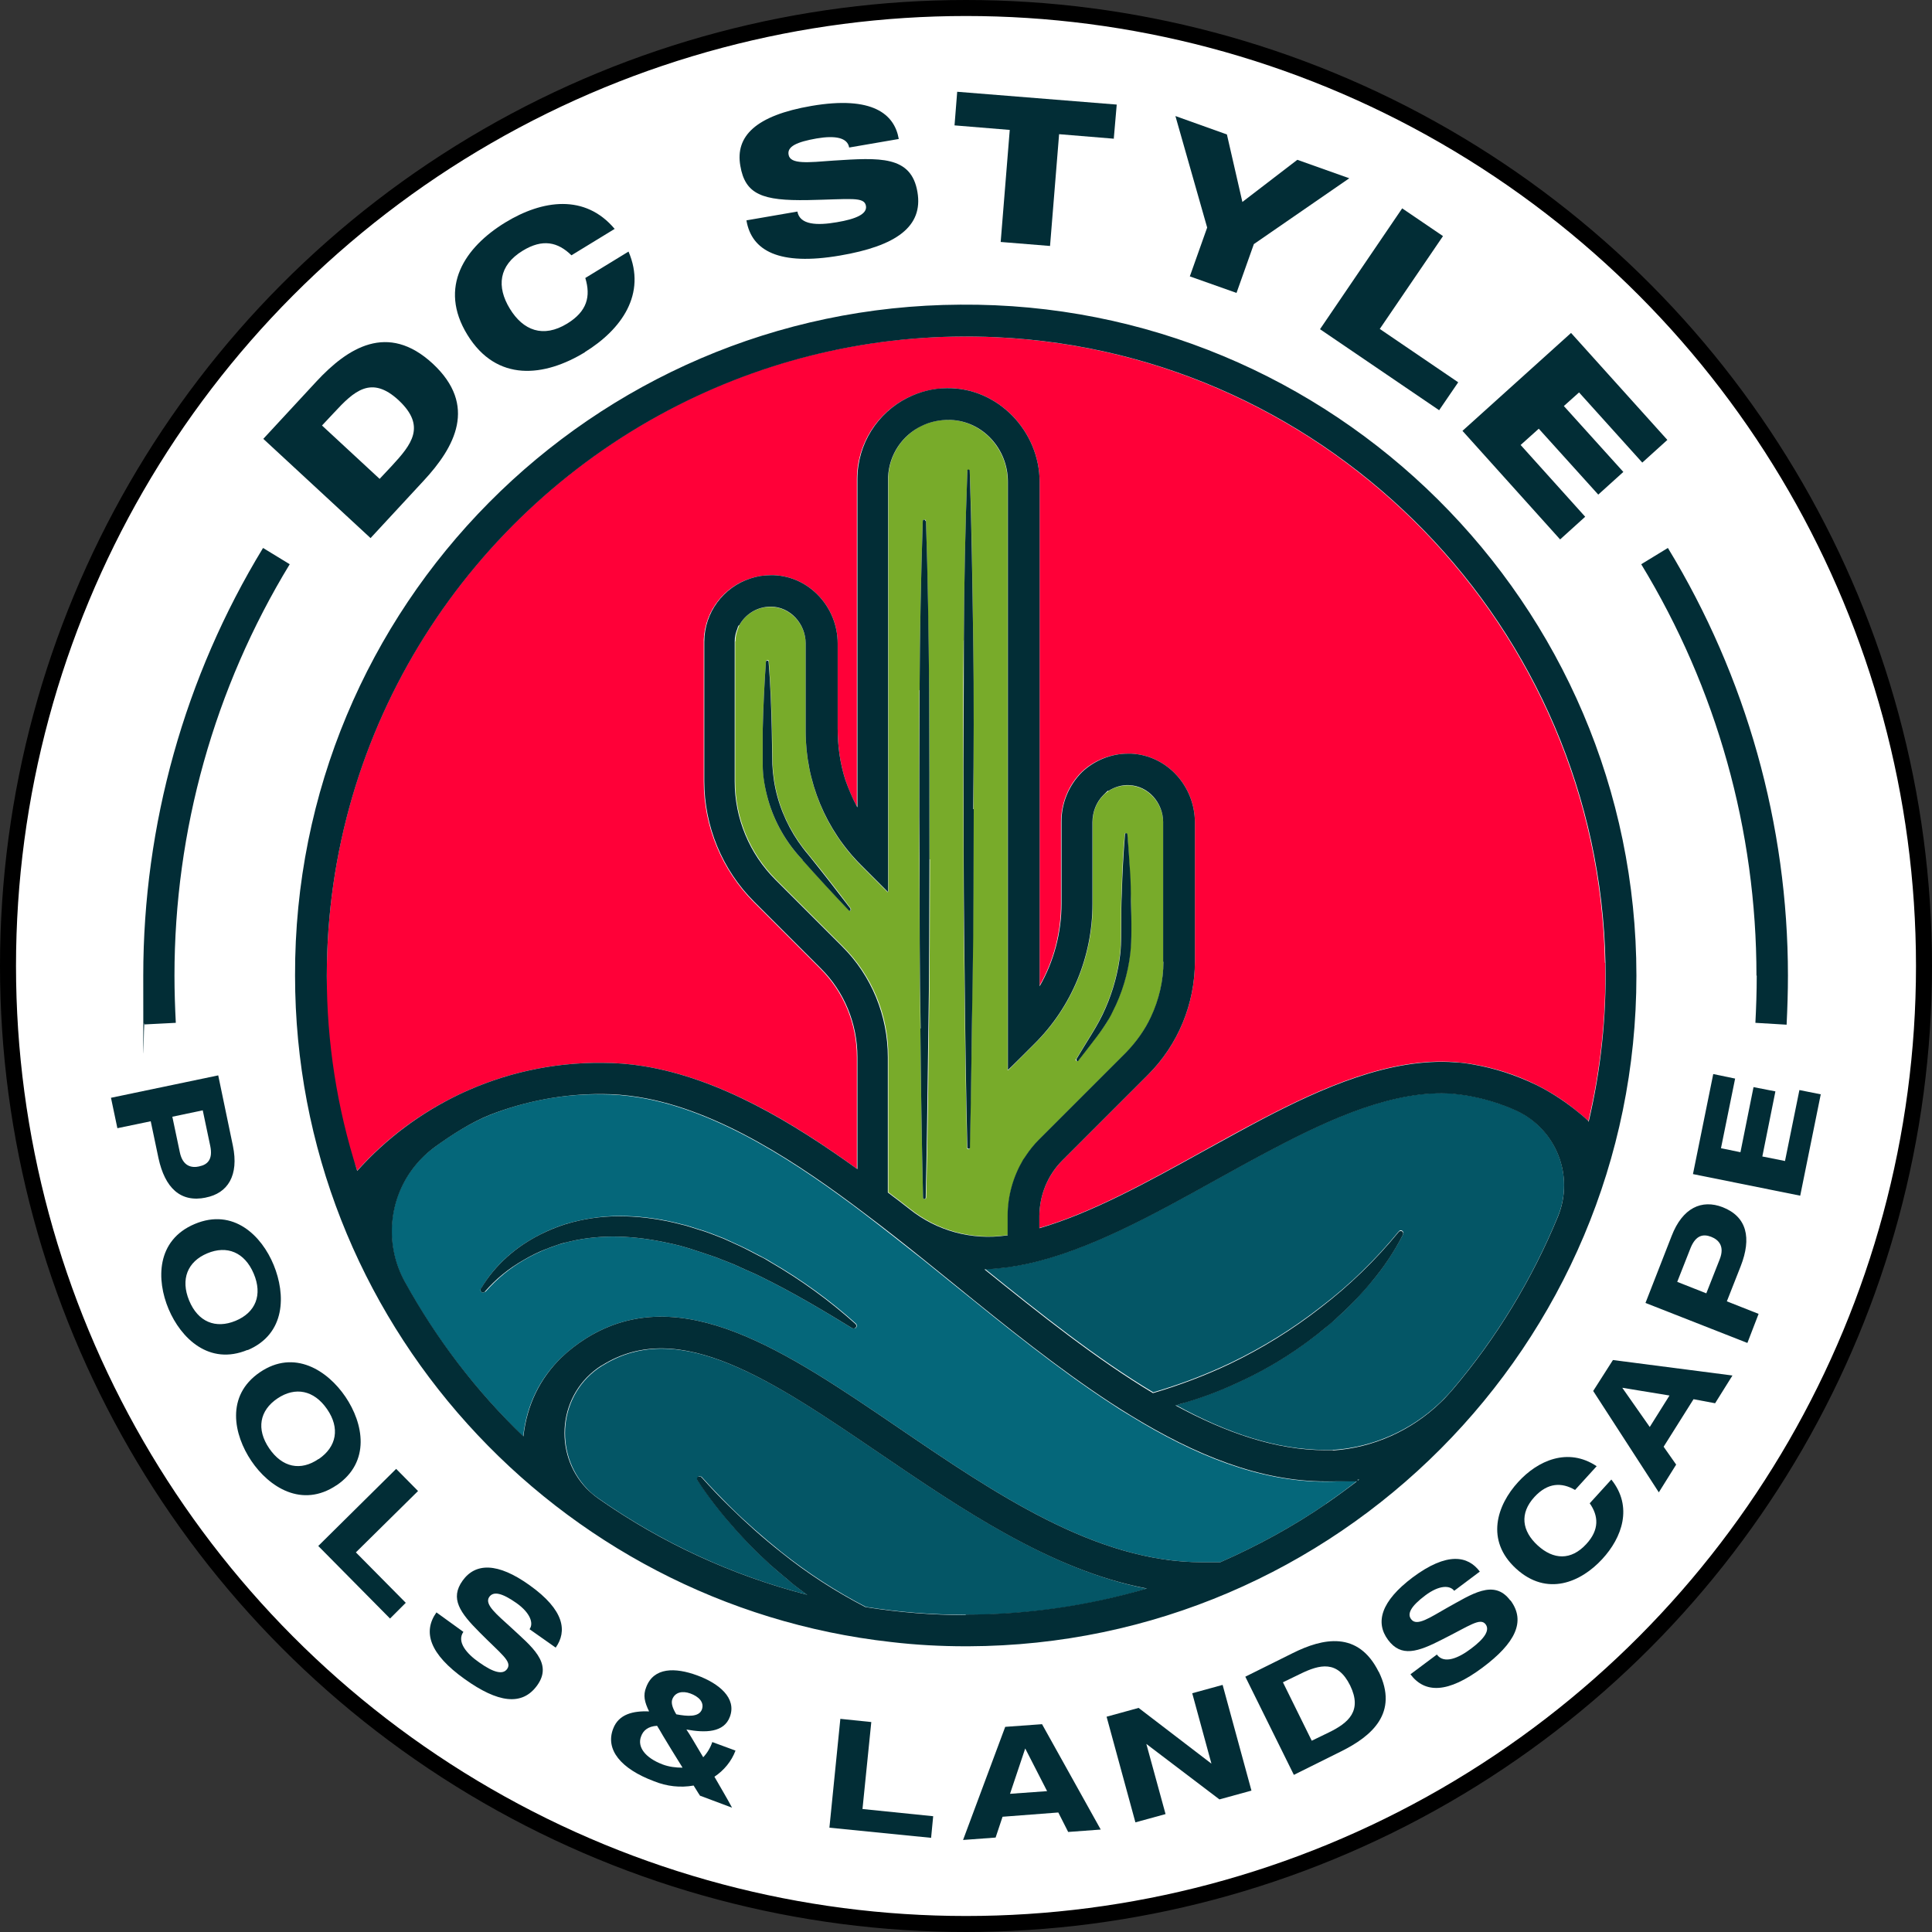
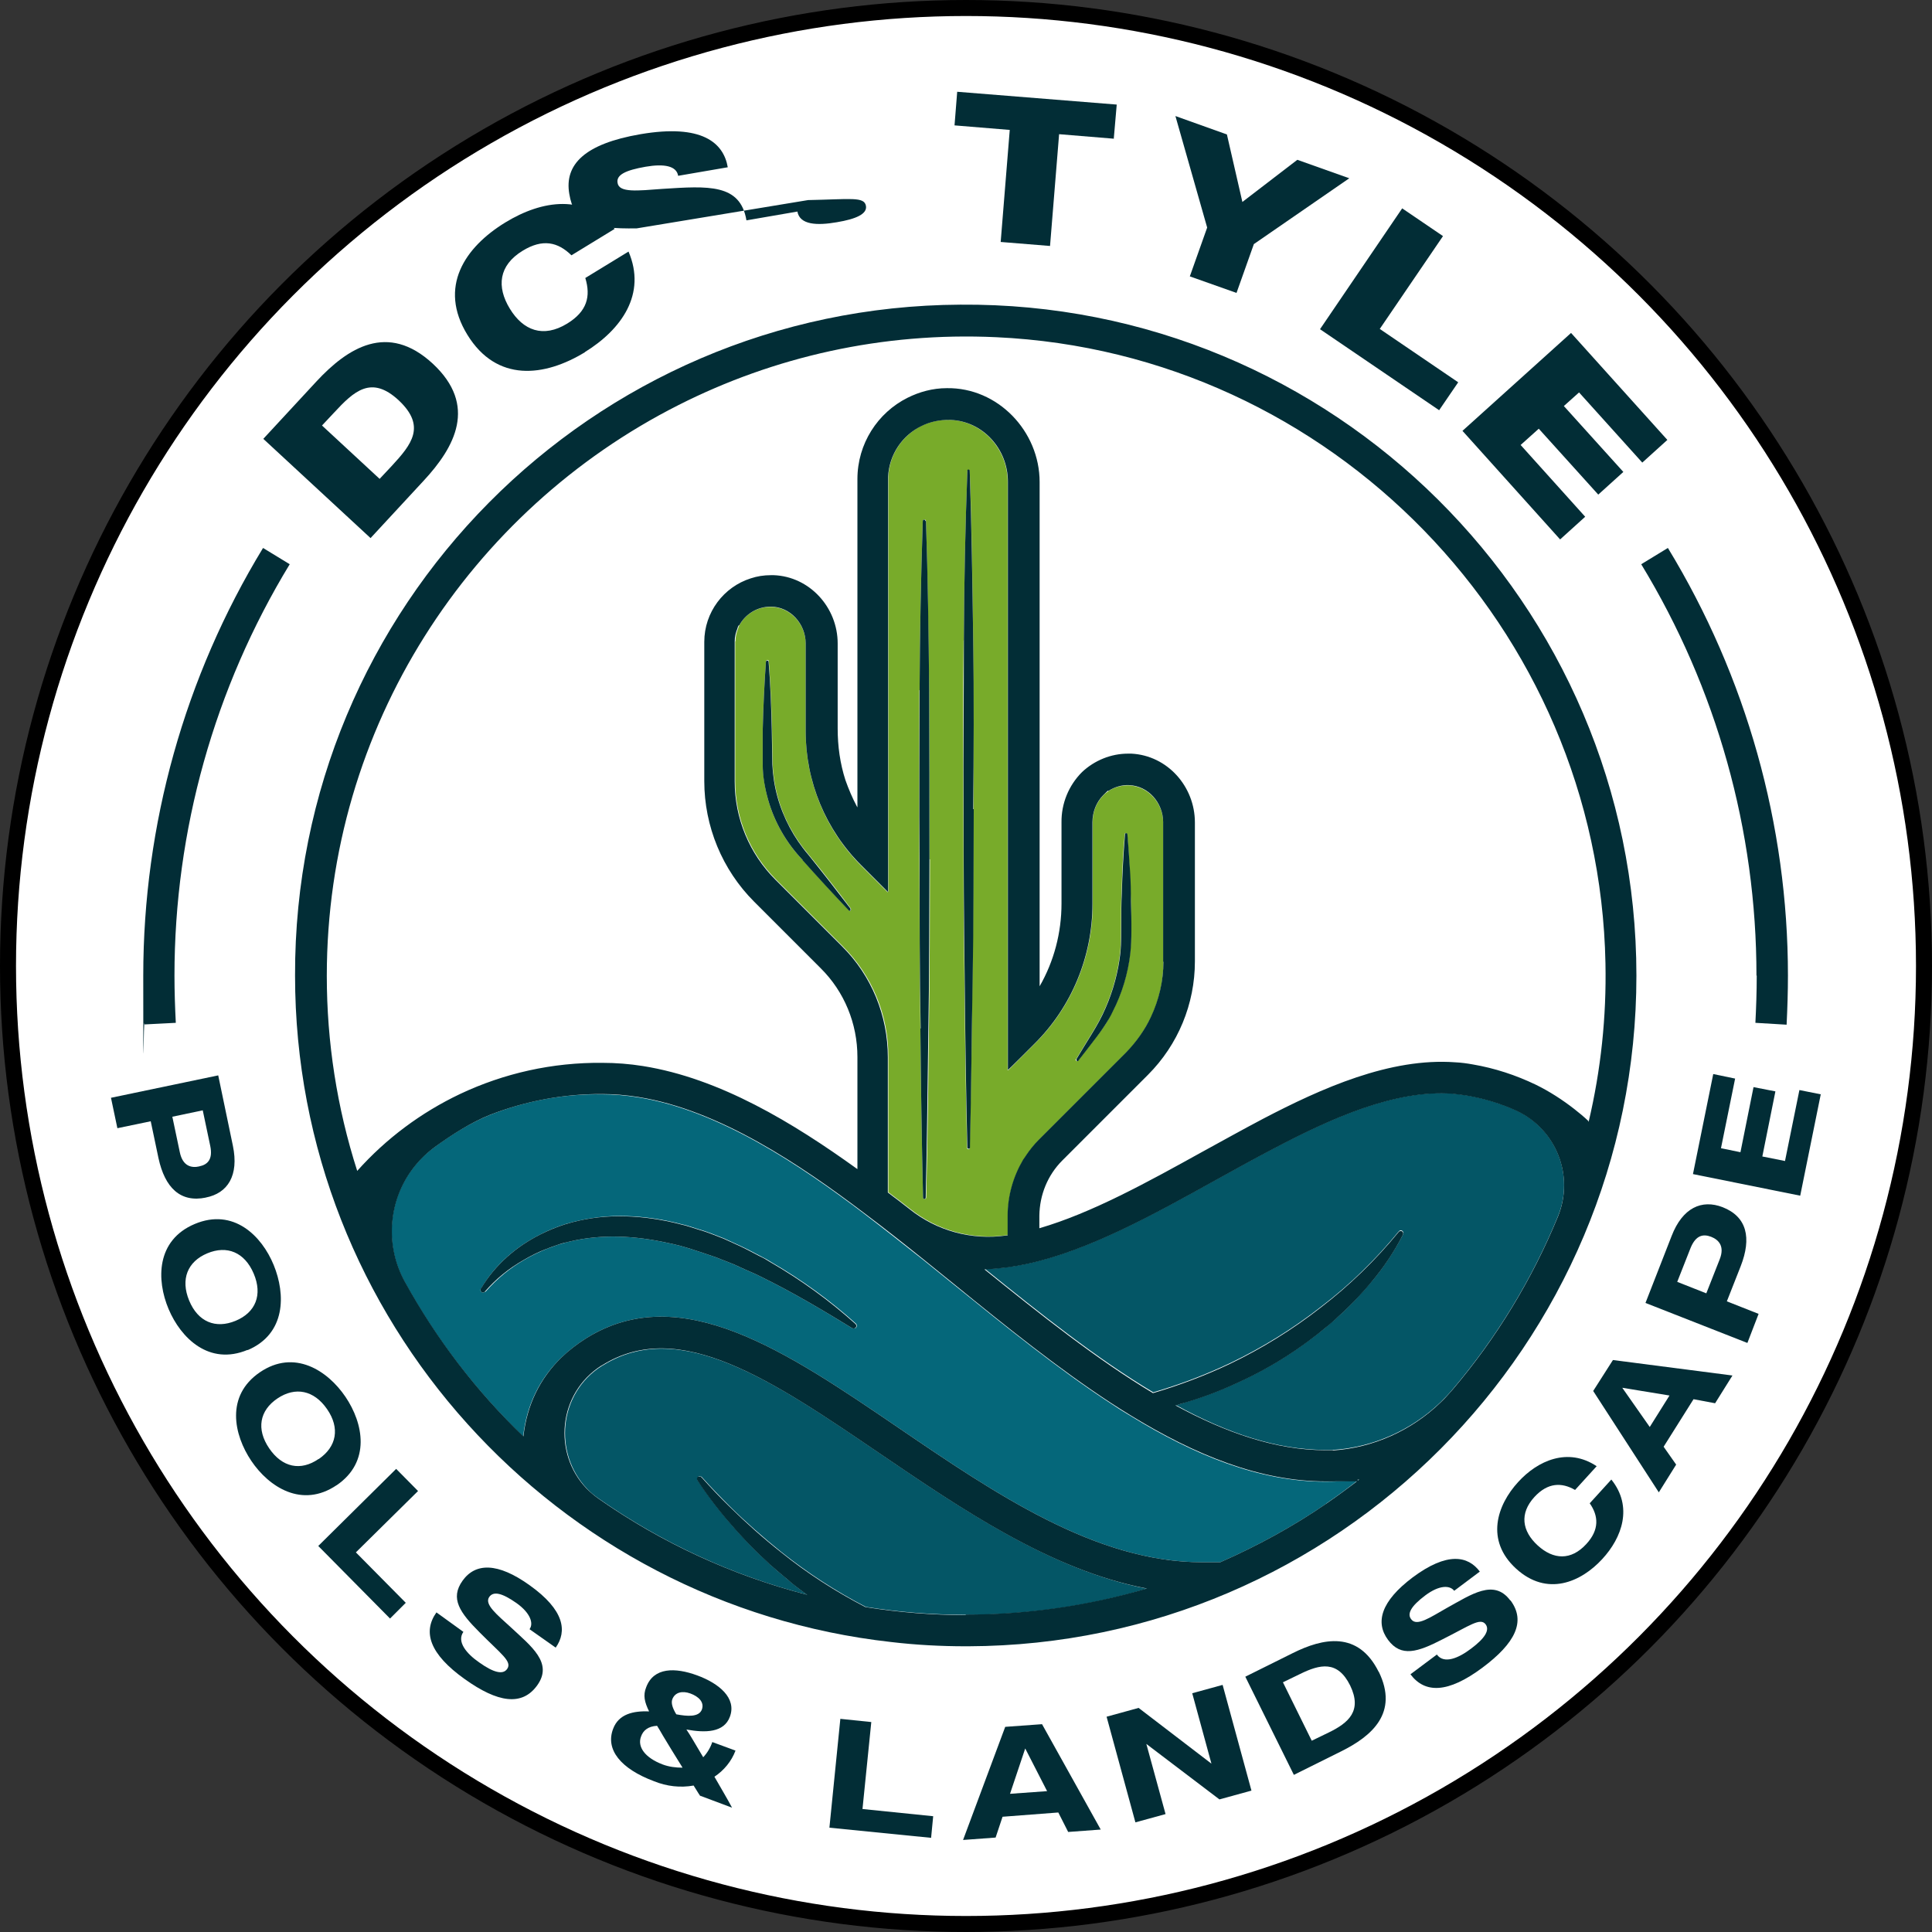
<svg xmlns="http://www.w3.org/2000/svg" version="1.1" viewBox="0 0 724.2 724.2">
  <rect x="0" y="0" width="724.2" height="724.2" fill="#333333" stroke="none" />
  <defs>
    <style> .st0 { fill: #045666; } .st1 { fill: none; } .st2 { fill: #ff0038; } .st3 { fill: #022d36; } .st4 { fill: #78ab2a; } .st5 { fill: #05677a; } .st6 { fill: #fff; stroke: #000; stroke-miterlimit: 10; stroke-width: 6px; } </style>
  </defs>
  <g id="Layer_2">
    <circle class="st6" cx="362.1" cy="362.1" r="359.1" />
  </g>
  <g id="Layer_1">
    <g>
      <path class="st1" d="M362.7,176.3c0,0-.1.2-.1.3,0,.2,0,.5,0,.7,0-.2,0-.4,0-.6,0-.1,0-.3.1-.4Z" />
      <path class="st1" d="M364.6,367c-.4,20.6-.5,41.4-1,62,.5-20.6.8-41.4,1-62Z" />
      <path class="st1" d="M361.6,366.3c-.3-20.8-.3-41.7-.4-62.5,0,20.8,0,41.7.4,62.5Z" />
      <path class="st1" d="M362.7,176.3s0,0,0,0c0,0,0,0,0,0Z" />
      <path class="st1" d="M420.3,346.1c0,3.7,0,7.4-.3,10.9.4-3.6.3-7.2.3-10.9Z" />
      <path class="st1" d="M411,388.8c-2.3,3-4.5,5.9-6.8,8.8,2.3-2.9,4.6-5.9,6.8-8.8Z" />
      <path class="st1" d="M423.9,335c0,3.7.2,7.4.2,11.1,0-3.7,0-7.4-.2-11.1Z" />
      <path class="st1" d="M424.1,346.1c0,.9,0,1.9,0,2.8,0-.9,0-1.9,0-2.8Z" />
      <path class="st1" d="M415.7,381.7c.5-.8.9-1.7,1.3-2.5,3.5-6.8,5.7-14.2,6.6-21.8h0c-.9,7.6-3.1,15-6.6,21.8-.4.8-.9,1.7-1.3,2.5Z" />
      <path class="st1" d="M276.7,235.2c0,0,0,.1,0,.2,0,0,0-.1,0-.2Z" />
      <path class="st1" d="M499.7,543.5h-2.8c-18.6,0-37.3-6.5-56.1-16.8,0,0-.1,0-.2,0,18.8,10.2,37.6,16.8,56.2,16.8h2.8c15.3-1.1,29.6-7.6,40.5-18.1-10.9,10.5-25.2,17-40.4,18Z" />
      <path class="st1" d="M133.7,438.8s0,0,0,0c10.9-12.2,24-21.9,38.5-28.8-14.5,6.8-27.6,16.5-38.5,28.7Z" />
      <path class="st1" d="M361.3,240c0,0,0-.2,0-.2,0,0,0,0,0,.1-.3,21.1-.2,42.2-.1,63.3,0-21,0-42.1.1-63.2Z" />
      <path class="st1" d="M321.1,179.7v122.6c0,.1.1.3.2.4v-123.1c0-13.3,7.6-24.9,18.8-30.5-11.3,5.6-19,17.2-19,30.6Z" />
      <path class="st1" d="M263.7,239.7v53.2c0,17,6.8,33.2,18.7,45.2l24.9,24.9c8.9,8.8,13.8,20.8,13.8,33.3v41.8c0,0,.1,0,.2.1v-42c0-12.5-4.9-24.5-13.8-33.3l-24.9-24.9c-12-12-18.7-28.3-18.7-45.2v-52.2c0-11.1,7.3-20.6,17.4-23.8-9.8,3-17.1,12-17.6,22.9Z" />
      <path class="st1" d="M514.4,480.1c4.5-5.4,8.4-11.3,11.6-17.5.2-.4,0-.9-.3-1.2-.4-.3-1-.3-1.4.2-8.6,10.5-18.3,20-29.1,28.2-10.6,8.3-22.1,15.4-34.2,21.2-9.3,4.4-18.8,8-28.7,10.9-21.1-12.7-42.2-29.5-63-46.2-.1,0-.2,0-.3,0,20.8,16.8,42,33.7,63.2,46.4,9.8-2.9,19.4-6.5,28.7-10.9,12.1-5.8,23.6-12.9,34.2-21.2,10.7-8.2,20.5-17.7,29.1-28.2.3-.5,1-.6,1.4-.2h0c.4.2.5.7.3,1.1-3.2,6.3-7.1,12.1-11.6,17.5-4.3,5.1-8.9,9.8-13.8,14.3,5-4.4,9.7-9.3,13.9-14.4Z" />
      <path class="st1" d="M287.6,247.6c.3,0,.5.2.5.5h0c.7,8.4,1,17,1.2,25.5l.2,12.8c.2,4.1.8,8.2,1.9,12.2,2.2,8,6.2,15.5,11.6,21.8,5.4,6.7,10.6,13.4,15.8,20.2.1.1.1.3,0,.5.1-.2.2-.4,0-.6-5.1-6.8-10.4-13.6-15.8-20.2-5.4-6.3-9.4-13.7-11.6-21.8-1.1-4-1.7-8.1-1.9-12.2l-.2-12.8c-.2-8.5-.6-17.1-1.2-25.6,0-.3-.2-.5-.5-.5s-.4.1-.5.4c0,0,.2-.2.4-.2Z" />
      <path class="st1" d="M405.3,289.4c-5,5-7.8,11.8-7.7,18.9v30.5c0,10.8-2.7,21.3-8,30.6v.3c5.4-9.4,8.3-20.1,8.2-31v-30.4c-.1-7.1,2.7-13.9,7.7-18.9,4.7-4.4,10.8-6.9,17.2-6.9-6.5,0-12.7,2.5-17.4,6.9Z" />
      <path class="st1" d="M493.9,500c1.2-1,2.5-2,3.7-3-1.2,1-2.4,2-3.7,3Z" />
      <path class="st1" d="M346.9,195.3h.2c.7,21.1,1,42.3,1.2,63.4.2,21.1.2,42.3.1,63.4-.1,21.1,0,42.3-.4,63.4-.3,21.1-.5,42.3-1,63.4,0,.2-.1.4-.4.5,0,0,0,0,.1,0,.3,0,.5-.2.5-.5.5-21.1.8-42.3,1-63.4.4-21.1.3-42.3.4-63.4h-.2c0-21.1,0-42.3-.1-63.4-.3-21.1-.5-42.3-1.2-63.4,0-.3-.2-.5-.5-.5s-.1,0-.1,0c.2,0,.4.2.4.5Z" />
      <path class="st1" d="M196.3,472.3c-5.5,3.1-10.4,7.1-14.5,11.8,0,0-.2.1-.2.2.2,0,.4,0,.5-.2,4.2-4.8,9.1-8.8,14.5-11.9,2.7-1.6,5.5-2.9,8.4-4.1,1.4-.5,2.7-1,4.1-1.5-1.5.5-3,1-4.4,1.6-2.9,1.1-5.7,2.5-8.4,4.1Z" />
-       <path class="st1" d="M362,605.3c-12.6,0-25.2-1-37.7-3-11.2-5.8-21.8-12.7-31.7-20.6-6.6-5.3-13-11-19.1-16.9,6.1,6,12.5,11.7,19.2,17,9.8,7.9,20.5,14.8,31.7,20.6,12.5,2,25.1,3,37.7,3,23.1,0,46-3.3,68.1-9.8,0,0-.2,0-.3,0-22.1,6.6-45,9.9-67.9,9.8Z" />
      <path class="st1" d="M261.7,553.5c-.4.3-.6.9-.3,1.4,1.1,1.6,2.2,3.2,3.3,4.8-1.1-1.5-2.2-3.1-3.2-4.7-.3-.5-.2-1.1.3-1.4.3-.1.6-.2.9,0-.3-.2-.7-.2-1,0Z" />
      <path class="st1" d="M196.1,538.5s0,0,0,0c1.3-11.7,6.1-21.6,14.2-29.5-8.2,7.9-13,17.8-14.3,29.5Z" />
      <path class="st1" d="M162.6,430.2c6.5-4.8,13.7-9.3,20.6-12.1,13.5-5.4,27.9-8.1,42.4-7.9,4.5,0,9,.4,13.4,1.1,30.5,4.8,61.2,25.7,84.6,43.4,7.6,5.8,15.2,11.8,22.4,17.5,3.8,3.1,7.7,6.2,11.5,9.3,19.4,15.7,39,31.6,58.9,44.6,2.4,1.6,4.9,3.2,7.3,4.6,23.9,14.7,48.2,24.7,73,24.7h.1c4.1,0,8.3-.2,12.4-.7-3.9,3.1-8,6.1-12.1,8.9,4.2-2.9,8.3-5.9,12.3-9h-.1c-4.1.5-8.3.7-12.4.7-24.8,0-49.1-10-73.1-24.7-2.4-1.5-4.9-3-7.3-4.6-19.9-13-39.6-28.9-58.9-44.6-3.8-3.1-7.7-6.2-11.5-9.3-7.1-5.7-14.8-11.8-22.4-17.5-23.4-17.7-54.1-38.6-84.6-43.4-4.4-.7-8.9-1.1-13.4-1.1-14.5-.1-28.9,2.6-42.4,7.9-6.9,2.8-14,7.3-20.6,12.1-3.5,2.6-6.4,5.6-8.8,9,2.4-3.3,5.3-6.3,8.7-8.9Z" />
-       <path class="st1" d="M457.4,585.6c0,0-.1,0-.2,0,26.7,0,2.5,0,.2,0Z" />
      <path class="st1" d="M287.6,585.5c-5.6-5.2-10.9-10.7-15.7-16.5,4.9,5.9,10.1,11.4,15.7,16.5Z" />
      <path class="st1" d="M289.1,586.9c1.5,1.4,3.2,2.8,4.8,4.1-1.6-1.3-3.2-2.7-4.8-4.1Z" />
      <path class="st1" d="M220.1,558.1c1.3,1.4,2.8,2.7,4.5,3.8,23.7,16.6,50.2,28.8,78.2,36,0,0-.1,0-.2-.1-28-7.2-54.5-19.4-78.1-36-1.6-1.1-3.1-2.4-4.4-3.7Z" />
      <path class="st1" d="M431.4,381.2c3.1-6.5,4.7-13.6,4.7-20.8h-.1v.2c0,7.2-1.6,14.2-4.6,20.6Z" />
      <path class="st1" d="M356.1,157.4c12.2.4,21.6,11,21.6,23.1v220.7l.2-.2v-220.6c0-12.2-9.4-22.7-21.6-23.1-3.9-.2-7.5.7-10.8,2.3,2.9-1.4,6.1-2.2,9.6-2.2h1Z" />
      <path class="st1" d="M288.7,227.5h.2c7.3,0,13.1,6.4,13.1,13.8v32.9c0,18.9,7.5,37,20.8,50.3l10,10v-.4l-9.8-9.8c-13.4-13.3-20.9-31.4-20.9-50.3v-32.9c0-7.4-5.8-13.7-13.1-13.8-5.1,0-9.6,2.8-11.8,7,2.3-4.1,6.6-6.8,11.5-6.8Z" />
      <path class="st1" d="M436,308.2h.1s0,0,0,0c0-7.3-5.6-13.7-12.9-13.9-2.7,0-5.3.7-7.5,2.1,2.2-1.4,4.7-2.1,7.3-2,7.3.2,13,6.6,13,13.9Z" />
      <path class="st1" d="M420.5,335c.2-7.4.6-14.9,1.2-22.3-.7,7.4-1,14.9-1.2,22.3Z" />
      <path class="st1" d="M421.7,312.7c0,0,0-.1,0-.1,0,0,0,0,0,.1Z" />
      <path class="st1" d="M377.8,463h.1v-7.4c0-7.5,2-14.7,5.8-21-3.8,6.3-5.9,13.6-5.9,21.1v7.3Z" />
      <path class="st1" d="M320.9,496.2c-9.8-8.8-20.4-16.5-31.8-23.1-1.4-.9-2.9-1.7-4.3-2.4l-4.4-2.3c-3-1.5-6-2.8-9-4.2-3.1-1.2-6.2-2.5-9.4-3.4l-4.8-1.5-4.9-1.2c-6.6-1.5-13.4-2.3-20.1-2.3s-13.6,1.1-20.1,3c-3.3,1-6.5,2.3-9.5,3.9,3-1.5,6.1-2.8,9.3-3.8,6.5-2,13.3-3,20.1-3s13.5.8,20.1,2.3l4.9,1.2,4.8,1.5c3.2.9,6.3,2.2,9.4,3.4,3,1.4,6.1,2.7,9,4.2l4.4,2.3c1.5.7,2.9,1.5,4.3,2.4,11.4,6.6,22,14.3,31.8,23.1.4.4.4,1,0,1.4s-.2.2-.4.2c.2,0,.5,0,.7-.3h-.1c.4-.4.3-1,0-1.4Z" />
-       <path class="st1" d="M384.7,433.1c0,0-.1.2-.2.3,0,0,.1-.2.2-.3Z" />
      <path class="st1" d="M389.5,427.2c.1-.1.3-.3.4-.4h0c-.1.2-.2.3-.3.4Z" />
      <path class="st1" d="M363.5,176.6c.7,21.1,1,42.3,1.3,63.4s.2,42.3,0,63.4h.2s0,0,0,0h0c0-21,0-42.2-.1-63.3-.3-21.1-.5-42.3-1.3-63.4,0-.3-.2-.5-.5-.5s0,0,0,0c.3,0,.5.2.5.5Z" />
      <polygon class="st1" points="625.8 523.1 625.8 523.1 608.1 520.2 618.4 534.9 625.8 523.1" />
      <path class="st1" d="M263.1,640.8c1-2.8-1.3-4.9-4.3-6s-5.8-.5-6.8,2.2c-.5,1.4,0,3.3,1.5,5.6,4.2.8,8.5,1.1,9.6-1.8Z" />
      <path class="st1" d="M146.8,174.7c7.5-8.1,13-14.9,2.7-24.6-10.3-9.6-16.8-3.5-24.3,4.6l-4.5,4.8,21.6,20,4.5-4.8Z" />
      <path class="st1" d="M506.1,631.8c-4.7-9.5-11.3-8-18.8-4.3l-6.4,3.1,10.8,21.9,6.4-3.1c7.4-3.6,12.6-8.1,8-17.5h0Z" />
      <polygon class="st1" points="378.6 672.4 392.5 671.4 392.5 671.4 384.3 655.4 378.6 672.4" />
      <path class="st1" d="M74.8,437.2h-.1c3-.6,5.2-2.5,4.1-7.7l-2.8-13.3-11.4,2.4,2.8,13.3c1.1,5.3,4.4,6,7.4,5.3Z" />
      <path class="st1" d="M246.3,646.9c-3.3.2-5.2,1.7-6,4-1.5,3.9,1.5,8,8.1,10.5,2.4.9,4.9,1.3,7.4,1.2h0c-3-4.9-5.2-8.5-7.3-12-.8-1.4-1.5-2.6-2.2-3.7Z" />
      <path class="st1" d="M104,524.2c-6.7,4.5-8,11.5-3.1,18.7,4.9,7.2,11.8,8.6,18.5,4.1h.1c6.7-4.7,8-11.7,3.1-18.8-4.9-7.1-11.9-8.5-18.6-4Z" />
      <path class="st1" d="M95.1,477.4c-3.4-8-10-10.7-17.4-7.6-7.4,3.1-10.1,9.7-6.8,17.7s9.9,10.7,17.4,7.6c7.5-3.1,10.2-9.7,6.8-17.7Z" />
      <path class="st1" d="M551.9,398.9c-2.2-.4-4.4-.6-6.6-.8-24.4-1.8-50.1,9.7-72.1,21.2-7.6,4-15.3,8.2-22.8,12.4-20.4,11.3-41.3,22.9-60.9,28.6h0c19.6-5.6,40.6-17.2,61-28.5,7.5-4.1,15.2-8.4,22.8-12.4,22-11.5,47.7-23,72.1-21.2,2.2,0,4.4.4,6.6.8,8.2,1.4,16.1,4,23.6,7.6,5.1,2.5,9.9,5.6,14.4,9.1-4.5-3.6-9.3-6.6-14.5-9.2-7.5-3.7-15.4-6.2-23.6-7.6Z" />
      <path class="st1" d="M373.4,126.3c-42.9-2-83.6,7.4-119.1,25.4,35.5-17.9,76.1-27.2,118.9-25.3,125.4,5.8,225.8,109.1,228.3,234.6h0c.4,19.9-1.7,39.8-6.3,59.2,0,0,0,0,0,0h0c4.6-19.4,6.7-39.3,6.3-59.3-2.4-125.5-102.8-228.9-228.3-234.7Z" />
      <path class="st1" d="M641.4,463.6c-2.9-1.1-5.7-.7-7.7,4.2l-5,12.7,10.9,4.3,5-12.7c2-5-.4-7.4-3.2-8.5Z" />
      <path class="st0" d="M324.3,602.3c12.5,2,25.1,3,37.7,3,22.9,0,45.9-3.2,67.9-9.8-35.7-6.9-69.4-29.8-99.7-50.4-40.4-27.5-75.3-51.3-104.2-33.3-.1,0-.3.2-.4.2-16.3,10.3-18.2,32.8-5.5,46.1,1.3,1.4,2.8,2.6,4.4,3.7,23.7,16.6,50.2,28.8,78.1,36-2-1.5-4-2.9-5.9-4.5-.9-.8-1.8-1.5-2.7-2.3-1.6-1.3-3.3-2.7-4.8-4.1-.2-.1-.3-.3-.5-.4-.4-.3-.7-.7-1-1-5.6-5.1-10.8-10.7-15.7-16.5-2.5-3-4.9-6.1-7.2-9.3-1.1-1.6-2.2-3.1-3.3-4.8-.3-.5,0-1.1.3-1.4.3-.2.7-.1,1,0,.1,0,.3.1.4.3h0c3.4,3.8,6.9,7.4,10.5,11,6.1,6,12.5,11.6,19.1,16.9,9.9,7.9,20.5,14.8,31.7,20.6Z" />
      <path class="st0" d="M499.7,543.5c15.2-1,29.5-7.5,40.4-18,1.5-1.5,3-3,4.4-4.7,16.5-19.4,29.8-41.3,39.5-64.9,6.2-15.2-.6-32.6-15.5-39.6-5.9-2.7-12.2-4.6-18.6-5.7-1.8-.3-3.6-.5-5.4-.7-21.5-1.6-45.3,9.2-65.8,19.9-7.5,3.9-15.1,8.1-22.5,12.2-23.6,13.1-48,26.7-71.3,31.7-5.1,1.1-10.4,1.8-15.6,2,20.7,16.7,41.9,33.6,63,46.2,9.9-2.9,19.4-6.5,28.7-10.9,12.1-5.8,23.6-12.9,34.2-21.2,10.8-8.2,20.5-17.7,29.1-28.2.4-.5,1-.5,1.4-.2.3.3.5.8.3,1.2-3.2,6.2-7.1,12.1-11.6,17.5-4.3,5.1-8.9,10-13.9,14.4-.3.3-.6.5-.9.8-.7.6-1.3,1.1-2,1.7-1.2,1-2.4,2-3.7,3-3.6,2.8-7.3,5.5-11.2,8-5.9,3.8-12.1,7.2-18.5,10.1-6.4,3-12.9,5.5-19.7,7.5-1.2.4-2.5.8-3.7,1.1,18.8,10.3,37.5,16.8,56.1,16.8h2.8Z" />
      <path class="st5" d="M497.1,563.6c4.1-2.8,8.2-5.8,12.1-8.9-4.1.5-8.3.7-12.4.7h-.1c-24.8,0-49.1-10-73-24.7-2.4-1.4-4.9-3-7.3-4.6-19.9-13-39.5-28.9-58.9-44.6-3.8-3.1-7.7-6.2-11.5-9.3-7.2-5.7-14.8-11.7-22.4-17.5-23.4-17.7-54.1-38.6-84.6-43.4-4.4-.7-8.9-1.1-13.4-1.1-14.5-.2-28.9,2.5-42.4,7.9-6.9,2.8-14.1,7.3-20.6,12.1-3.4,2.5-6.3,5.5-8.7,8.9-8.4,11.9-9.6,28-2.2,41.4,11.8,21.5,26.8,40.9,44.4,57.9,1.3-11.6,6.1-21.6,14.3-29.5,2.8-2.7,5.9-5.1,9.4-7.3,35.4-22,75,5,117,33.6,36.4,24.8,74,50.4,113.8,50.4h6.6c0,0,.1,0,.2,0-.2,0-.2,0,0,0,13.9-6.1,27.3-13.4,39.8-22ZM321,497.6c-.2.2-.4.3-.7.3-.3.1-.6.1-.8,0-11.1-6.8-22.2-13.4-33.6-19-2.8-1.5-5.8-2.6-8.7-4-2.9-1.4-5.9-2.4-8.8-3.6-6-2-11.9-4.2-18.1-5.4-12.2-2.7-24.8-3.4-36.8-.5-1.5.3-2.9.8-4.4,1.2-1.4.5-2.8,1-4.1,1.5-2.9,1.2-5.7,2.5-8.4,4.1-5.4,3.1-10.3,7.1-14.5,11.9-.2.1-.3.2-.5.2-.4.3-.8.2-1.2,0-.3-.3-.4-.8-.2-1.2h.1c5.1-8.9,13.1-15.8,22.3-20.4,3.1-1.6,6.3-2.9,9.5-3.9,6.5-1.9,13.3-3,20.1-3s13.5.8,20.1,2.3l4.9,1.2,4.8,1.5c3.2.9,6.3,2.2,9.4,3.4,3,1.4,6,2.7,9,4.2l4.4,2.3c1.4.7,2.9,1.5,4.3,2.4,11.4,6.6,22,14.3,31.8,23.1.3.4.4,1,0,1.4h.1Z" />
-       <path class="st2" d="M601.6,360.9h0c-2.5-125.4-102.9-228.7-228.3-234.5-42.9-2-83.4,7.3-118.9,25.3-78.2,39.5-131.9,120.6-131.9,214s3.8,49.4,11.4,73.1c10.9-12.2,24.1-21.9,38.5-28.7,16.5-7.8,34.7-11.9,53.4-11.7,5.1,0,10.2.4,15.2,1.2,28.9,4.6,56.3,21.2,80.2,38.5v-41.8c0-12.5-4.9-24.5-13.8-33.3l-24.9-24.9c-11.9-12-18.7-28.2-18.7-45.2v-53.2c.5-10.9,7.8-19.9,17.6-22.9,2.4-.8,5-1.2,7.6-1.2h1c13.5.5,24,12.1,24,25.6v31.9c0,6.6.9,13.1,2.9,19.3,1.2,3.5,2.6,6.7,4.3,9.9v-122.6c0-13.4,7.7-25,19-30.6,4.4-2.2,9.4-3.5,14.7-3.6,19.1-.3,34.8,16.1,34.8,35.2v188.7c5.3-9.3,8-19.9,8-30.6v-30.5c0-7.1,2.7-13.9,7.7-18.9,4.6-4.4,10.9-6.9,17.4-6.9.4,0,.9,0,1.3,0,13.5.7,23.8,12.3,23.8,25.8v52.1c0,15.9-6.3,31.2-17.6,42.5l-32.1,32.1c-5.5,5.5-8.5,12.9-8.6,20.7v4.6c19.6-5.7,40.5-17.3,60.9-28.6,7.5-4.2,15.2-8.4,22.8-12.4,22-11.5,47.7-23,72.1-21.2,2.2.2,4.4.4,6.6.8,8.2,1.4,16.1,3.9,23.6,7.6,5.2,2.6,10,5.6,14.5,9.2,1.8,1.4,3.6,2.9,5.3,4.5,4.6-19.4,6.7-39.4,6.3-59.3Z" />
      <path class="st4" d="M275.6,240.4v52.4c0,13.9,5.5,27.1,15.3,36.9l24.9,24.9c11.1,11,17.3,26,17.2,41.6v50.7c2.7,2,5.4,4.1,8.1,6.2,10.2,8.2,23.4,11.8,36.4,9.9h.3v-7.3c0-7.5,2.1-14.7,5.9-21.1.3-.5.6-.9.9-1.3,0,0,.1-.2.2-.3,1.4-2.1,3-4.1,4.8-5.9.1-.1.2-.2.3-.3h0c0,0,0,0,0,0l32.2-32.2c3.9-3.9,7-8.5,9.4-13.4,3-6.4,4.6-13.4,4.6-20.6h0v-52.3h-.1c0-7.3-5.7-13.7-13-13.9-2.6,0-5.1.6-7.3,2-.7.5-1.4,1-2,1.6-2.7,2.7-4.2,6.4-4.1,10.2v30.7c0,19.6-7.8,38.5-21.7,52.3l-10,10h0c0-.1-.2,0-.2,0v-220.7c0-12.1-9.4-22.7-21.6-23.1h-1c-3.4,0-6.7.8-9.6,2.2-7.1,3.5-12.1,10.6-12.5,19v155.7l-.2-.2v.4l-10-10c-13.3-13.3-20.8-31.4-20.8-50.3v-32.9c0-7.4-5.8-13.8-13.1-13.8h-.2c-5,0-9.3,2.8-11.5,6.8-.1.3-.3.5-.4.8,0,0,0,.1,0,.2-.7,1.6-1.1,3.3-1.1,5.1ZM403.4,397c1.9-3.2,3.9-6.4,5.8-9.5,1.9-3.1,3.7-6.3,5.1-9.6h0c2.9-6.6,4.8-13.7,5.6-20.9.3-3.5.3-7.2.3-10.9s0-7.4.2-11.1c.2-7.4.5-14.9,1.2-22.3,0,0,0-.1,0-.1,0-.2.3-.3.5-.3.2,0,.4.2.4.4.4,3.7.6,7.4.8,11.1.2,3.7.4,7.5.5,11.2.2,3.7.2,7.4.2,11.1,0,.9,0,1.9,0,2.8,0,2.9-.1,5.7-.4,8.5h0c-.9,7.6-3.1,15-6.6,21.8-.4.8-.9,1.7-1.3,2.5-1.4,2.5-3,4.8-4.8,7.1-2.2,2.9-4.5,5.9-6.8,8.8-.2.2-.5.3-.7,0-.2-.2-.2-.4-.1-.6ZM361.3,239.9s0,0,0-.1c.1-20.8.5-41.7,1.3-62.5,0-.2,0-.5,0-.7,0,0,0-.2.1-.3,0,0,0,0,0,0,0,0,0,0,0,0,0,0,.2-.1.3-.1s0,0,0,0c0,0,0,0,0,0,.3,0,.5.2.5.5.8,21.1,1,42.3,1.3,63.4.1,21.1.2,42.3.1,63.4-.1,21.2,0,42.3-.4,63.4,0,0,0,.1,0,.2-.2,20.6-.5,41.4-1,62,0,.4,0,.8,0,1.2,0,.3-.2.5-.5.5s-.5-.2-.5-.5c-.5-21.1-.8-42.3-1-63.4,0-.2,0-.3,0-.5-.4-20.8-.3-41.7-.4-62.5,0-.1,0-.2,0-.3,0,0,0-.2,0-.2,0-21.1-.2-42.2.1-63.3ZM344.7,258.7c.1-21.1.5-42.3,1.2-63.4,0-.3.2-.5.5-.5s.1,0,.1,0c0,0,0,0,.1,0,.3,0,.5.2.5.5.7,21.1.9,42.3,1.2,63.4.1,21.1.2,42.3.1,63.4h.2c-.1,21.1,0,42.3-.4,63.4-.2,21.1-.5,42.3-1,63.4,0,.3-.2.5-.5.5s-.1,0-.1,0c0,0,0,0-.1,0-.3,0-.5-.2-.5-.5-.5-21.1-.8-42.3-1-63.4-.3-21.1-.3-42.3-.4-63.4-.1-21.1,0-42.3,0-63.4ZM285.9,273.7c.2-8.5.6-17.1,1.2-25.6,0-.1,0-.3.1-.3,0-.2.2-.4.5-.4s.5.2.5.5c.6,8.5,1,17.1,1.2,25.6l.2,12.8c.2,4.1.8,8.2,1.9,12.2,2.2,8.1,6.2,15.5,11.6,21.8,5.4,6.6,10.7,13.4,15.8,20.2.2.3.1.4,0,.6,0,0,0,.1,0,.2-.2.2-.5.1-.6,0-5.9-6.2-11.7-12.5-17.4-18.9-6.1-6.4-10.6-14.2-13-22.7-1.2-4.3-1.9-8.7-2-13.1,0-4.4,0-8.6,0-12.9Z" />
      <path class="st4" d="M365,303.4h0c0,0,0,0,0,0Z" />
      <path class="st3" d="M360,114.2c-138.2.7-249.8,113.2-249.4,251.5,0,129.1,97.9,235.8,223.4,249.8,9.3,1.1,18.6,1.6,28,1.6h1c138.2-.5,250.4-113.1,250.4-251.4h0c0-139.4-113.9-252.6-253.4-251.5ZM362.1,605.4c-12.6,0-25.2-1-37.7-3-11.2-5.8-21.9-12.7-31.7-20.6-6.7-5.3-13.1-11-19.2-17-3.6-3.5-7.1-7.2-10.5-11h0c-.1-.1-.3-.2-.4-.3-.3-.1-.6,0-.9,0-.5.3-.6.9-.3,1.4,1,1.6,2.1,3.1,3.2,4.7,2.3,3.2,4.7,6.3,7.2,9.3,4.9,5.8,10.1,11.4,15.7,16.5.3.3.7.7,1,1,.2.1.3.3.5.4,1.6,1.4,3.2,2.8,4.8,4.1.9.7,1.8,1.5,2.7,2.3,1.9,1.6,3.9,3,5.9,4.5,0,0,.1,0,.2.1-28-7.2-54.5-19.4-78.2-36-1.7-1.2-3.1-2.4-4.5-3.8-12.7-13.2-10.8-35.7,5.5-46.1.1,0,.3-.2.4-.2,28.9-18,63.8,5.8,104.2,33.3,30.3,20.6,64,43.6,99.7,50.4,0,0,.2,0,.3,0-22.1,6.5-45,9.8-68.1,9.8ZM457.4,585.6c2.3,0,26.5,0-.2,0h-6.6c-39.8,0-77.4-25.6-113.8-50.4-42-28.6-81.6-55.6-117-33.6-3.5,2.2-6.6,4.6-9.4,7.3-8.1,7.9-12.9,17.9-14.2,29.5,0,0,0,0,0,0-17.7-17-32.6-36.5-44.4-57.9-7.4-13.4-6.2-29.5,2.2-41.4,2.4-3.4,5.3-6.4,8.8-9,6.6-4.8,13.7-9.3,20.6-12.1,13.5-5.3,27.9-8,42.4-7.9,4.5,0,9,.4,13.4,1.1,30.5,4.8,61.2,25.7,84.6,43.4,7.6,5.7,15.3,11.8,22.4,17.5,3.8,3.1,7.7,6.2,11.5,9.3,19.3,15.7,39,31.6,58.9,44.6,2.4,1.6,4.9,3.1,7.3,4.6,24,14.7,48.3,24.7,73.1,24.7s8.3-.2,12.4-.7h.1c-4,3.1-8.1,6.1-12.3,9-12.5,8.6-25.9,15.9-39.8,22-.2,0-.1,0,0,0ZM277.1,234.4c2.3-4.2,6.7-7,11.8-7,7.3,0,13.1,6.4,13.1,13.8v32.9c0,18.9,7.5,37,20.9,50.3l9.8,9.8.2.2v-155.7c.4-8.4,5.4-15.6,12.5-19,3.2-1.6,6.9-2.4,10.8-2.3,12.2.4,21.6,10.9,21.6,23.1v220.6h0c0,.1,10-9.9,10-9.9,13.9-13.8,21.7-32.7,21.7-52.3v-30.7c0-3.8,1.4-7.5,4.1-10.2s1.3-1.1,2-1.6c2.2-1.4,4.9-2.2,7.5-2.1,7.3.2,12.9,6.6,12.9,13.9h0v52.3h.1c0,7.2-1.7,14.3-4.7,20.7-2.3,4.9-5.5,9.4-9.4,13.4l-32.2,32.2s0,0,0,0c-.1.1-.3.3-.4.4-1.8,1.8-3.4,3.8-4.8,5.9,0,0-.1.2-.2.3-.3.4-.6.9-.9,1.3-3.7,6.3-5.8,13.5-5.8,21v7.4h-.4c-13,1.9-26.2-1.7-36.4-9.9-2.7-2.1-5.4-4.2-8.1-6.2v-50.7c0-15.6-6.1-30.6-17.2-41.6l-24.9-24.9c-9.8-9.8-15.3-23-15.3-36.9v-52.4c0-1.8.4-3.5,1.1-5.1,0,0,0-.1,0-.2.1-.3.3-.5.4-.8ZM499.6,543.6h-2.8c-18.6,0-37.4-6.6-56.2-16.8,0,0,.1,0,.2,0,1.2-.4,2.5-.8,3.7-1.1,6.8-2,13.3-4.5,19.7-7.5,6.4-2.9,12.6-6.3,18.5-10.1,3.9-2.5,7.6-5.2,11.2-8,1.2-1,2.5-2,3.7-3,.7-.6,1.4-1.1,2-1.7.3-.3.6-.5.9-.8,5-4.5,9.6-9.2,13.8-14.3,4.5-5.4,8.4-11.2,11.6-17.5.2-.4.1-.9-.3-1.2h0c-.4-.3-1.1-.2-1.4.3-8.6,10.5-18.4,20-29.1,28.2-10.6,8.3-22.1,15.4-34.2,21.2-9.3,4.4-18.9,8-28.7,10.9-21.2-12.7-42.4-29.6-63.2-46.4.1,0,.2,0,.3,0,5.2-.2,10.5-.9,15.6-2,23.3-5,47.7-18.6,71.3-31.7,7.4-4.1,15-8.3,22.5-12.2,20.5-10.7,44.3-21.5,65.8-19.9,1.8.2,3.6.4,5.4.7,6.4,1.1,12.7,3,18.6,5.7,14.9,7,21.7,24.4,15.5,39.6-9.7,23.6-23,45.5-39.5,64.9-1.4,1.6-2.8,3.2-4.4,4.7-10.9,10.6-25.3,17.1-40.5,18.1ZM595.4,420.4h0c0-.1,0-.1,0-.2-1.7-1.6-3.5-3.1-5.3-4.5-4.5-3.5-9.3-6.6-14.4-9.1-7.5-3.6-15.4-6.2-23.6-7.6-2.2-.4-4.4-.7-6.6-.8-24.4-1.8-50.1,9.7-72.1,21.2-7.6,4-15.3,8.3-22.8,12.4-20.4,11.3-41.4,22.9-61,28.6h0v-4.7c.1-7.8,3.1-15.2,8.6-20.7l32.1-32.1c11.3-11.3,17.6-26.6,17.6-42.5v-52.1c0-13.5-10.3-25.1-23.8-25.8-.5,0-.9,0-1.3,0-6.3,0-12.5,2.5-17.2,6.9-5,5-7.8,11.8-7.7,18.9v30.4c0,10.9-2.8,21.6-8.2,31v-189c0-19.1-15.7-35.5-34.8-35.2-5.3,0-10.3,1.4-14.7,3.6-11.2,5.6-18.8,17.2-18.8,30.5v123.1c0-.1-.1-.3-.2-.4-1.7-3.2-3.1-6.5-4.3-9.9-2-6.2-2.9-12.7-2.9-19.3v-31.9c0-13.5-10.5-25.1-24-25.6h-1c-2.7,0-5.2.4-7.6,1.2-10.1,3.2-17.4,12.7-17.4,23.8v52.2c0,16.9,6.7,33.2,18.7,45.2l24.9,24.9c8.9,8.8,13.8,20.8,13.8,33.3v42c0,0-.1,0-.2-.1-23.9-17.2-51.3-33.9-80.2-38.5-5-.8-10.1-1.2-15.2-1.2-18.7-.2-36.9,3.9-53.4,11.7-14.5,6.9-27.6,16.6-38.5,28.8,0,0,0,0,0,0-7.6-23.7-11.4-48.3-11.4-73.1,0-93.4,53.7-174.5,131.9-214,35.6-18,76.2-27.4,119.1-25.4,125.5,5.8,225.9,109.2,228.3,234.7.4,20-1.7,39.9-6.3,59.4Z" />
      <path class="st3" d="M404.2,397.6c2.3-2.9,4.5-5.8,6.8-8.8,1.7-2.2,3.3-4.6,4.8-7.1.5-.8.9-1.7,1.3-2.5,3.5-6.8,5.7-14.2,6.6-21.8.3-2.8.4-5.6.4-8.5,0-.9,0-1.9,0-2.8,0-3.7-.2-7.4-.2-11.1,0-3.7-.2-7.4-.5-11.2-.2-3.7-.5-7.5-.8-11.1,0-.2-.2-.4-.4-.4-.2,0-.4,0-.5.3,0,0,0,0,0,.1-.6,7.4-1,14.9-1.2,22.3-.2,3.7-.2,7.4-.2,11.1s0,7.3-.3,10.9c-.8,7.2-2.7,14.3-5.6,20.9h0c-1.4,3.3-3.2,6.5-5.1,9.6-1.9,3.1-3.9,6.3-5.8,9.5,0,.2,0,.4.1.6.2.3.5.2.7,0Z" />
      <path class="st3" d="M361.2,303.2c0,0,0,.2,0,.2,0,.1,0,.2,0,.3,0,20.8.1,41.7.4,62.5,0,.2,0,.3,0,.5.2,21.1.5,42.3,1,63.4,0,.3.2.5.5.5s.5-.2.5-.5c0-.4,0-.8,0-1.2.5-20.6.6-41.4,1-62,0,0,0-.1,0-.2.4-21.1.3-42.2.4-63.4h-.2c.2-21.1.3-42.3,0-63.4s-.6-42.3-1.3-63.4c0-.3-.2-.5-.5-.5,0,0,0,0,0,0,0,0-.2,0-.3.1,0,0,0,0,0,0,0,0,0,0,0,0,0,0-.1.2-.1.4,0,.2,0,.4,0,.6-.8,20.8-1.2,41.7-1.3,62.5,0,0,0,.2,0,.2,0,21-.2,42.1-.1,63.2Z" />
      <path class="st3" d="M345,385.5c.2,21.1.5,42.3,1,63.4,0,.3.2.5.5.5s.1,0,.1,0c.2,0,.4-.2.4-.5.5-21.1.7-42.3,1-63.4.4-21.1.3-42.3.4-63.4,0-21.1,0-42.3-.1-63.4-.2-21.1-.5-42.3-1.2-63.4h-.2c0-.2-.1-.4-.4-.5,0,0,0,0-.1,0-.3,0-.5.2-.5.5-.7,21.1-1.1,42.3-1.2,63.4,0,21.1-.2,42.3,0,63.4,0,21.1,0,42.3.4,63.4Z" />
      <path class="st3" d="M300.8,322.4c5.7,6.4,11.5,12.7,17.4,18.9.1.1.4.2.6,0,0,0,0-.1,0-.2,0-.2,0-.4,0-.5-5.2-6.8-10.4-13.5-15.8-20.2-5.4-6.3-9.4-13.8-11.6-21.8-1.1-4-1.7-8.1-1.9-12.2l-.2-12.8c-.2-8.5-.5-17.1-1.2-25.6h0c0-.2-.2-.4-.5-.4s-.3,0-.4.2c0,0-.1.2-.1.3-.6,8.5-1,17.1-1.2,25.6,0,4.3,0,8.5,0,12.9,0,4.4.8,8.8,2,13.1,2.4,8.5,6.9,16.3,13,22.7Z" />
      <path class="st3" d="M320.7,496.3c-9.8-8.8-20.4-16.5-31.8-23.1-1.4-.9-2.8-1.7-4.3-2.4l-4.4-2.3c-2.9-1.5-6-2.8-9-4.2-3.1-1.2-6.2-2.5-9.4-3.4l-4.8-1.5-4.9-1.2c-6.6-1.5-13.3-2.3-20.1-2.3s-13.6,1-20.1,3c-3.2,1-6.3,2.3-9.3,3.8-9.2,4.6-17.1,11.5-22.3,20.3h-.1c-.2.5,0,1,.2,1.3.3.2.8.3,1.2,0,0,0,.2-.1.2-.2,4.1-4.7,9-8.7,14.5-11.8,2.7-1.6,5.5-3,8.4-4.1,1.5-.6,2.9-1.1,4.4-1.6,1.4-.5,2.9-.9,4.4-1.2,12-2.9,24.6-2.2,36.8.5,6.2,1.2,12.1,3.4,18.1,5.4,2.9,1.2,5.9,2.2,8.8,3.6,2.9,1.4,5.9,2.5,8.7,4,11.4,5.6,22.5,12.2,33.6,19,.3.1.6.1.8,0,.1,0,.3-.1.4-.2.4-.4.4-1,0-1.4Z" />
      <path class="st3" d="M158.8,180.2c11.7-12.6,20.3-28.2,3.4-43.9-16.9-15.6-31.9-5.9-43.6,6.7l-19.9,21.5,40.2,37.2,19.9-21.5ZM125.2,154.7c7.5-8.1,14-14.2,24.3-4.6,10.3,9.7,4.8,16.5-2.7,24.6l-4.5,4.8-21.6-20,4.5-4.8Z" />
      <path class="st3" d="M219.2,132c13.8-8.5,23.2-21.8,16.4-37.7l-16.2,9.9h0c2.1,6.9.7,12.5-6.8,17.1-9,5.5-16.5,2.6-21.5-5.6s-4.2-16.2,4.8-21.7c7.5-4.6,13.2-3.3,18.3,1.7l16.2-9.9c-11.1-13.2-27.1-10.9-41-2.4-15.2,9.3-25.2,24.2-14.2,42.1s28.9,15.8,44.1,6.5Z" />
-       <path class="st3" d="M302.9,75c15.9-.3,21.1-1.4,21.7,2.2.5,3-3.7,4.9-10.9,6.1-7.5,1.3-13.9,1-14.8-4l-19.1,3.3c1.9,11.4,12.2,17.1,35,13.2,21.2-3.6,31.3-10.9,29.1-23.8h0c-2.3-13.8-14.3-12.9-31.5-11.8-9.4.7-16.2,1.5-16.8-2.2-.6-3.1,3.1-4.8,10.5-6.1,7-1.2,11.6-.3,12.2,3.4l18.6-3.2c-1.6-9.3-9.8-16.3-32.7-12.4-21,3.6-28.6,11.4-26.7,22.4,1.8,10.8,8.3,13.2,25.3,12.9Z" />
+       <path class="st3" d="M302.9,75c15.9-.3,21.1-1.4,21.7,2.2.5,3-3.7,4.9-10.9,6.1-7.5,1.3-13.9,1-14.8-4l-19.1,3.3h0c-2.3-13.8-14.3-12.9-31.5-11.8-9.4.7-16.2,1.5-16.8-2.2-.6-3.1,3.1-4.8,10.5-6.1,7-1.2,11.6-.3,12.2,3.4l18.6-3.2c-1.6-9.3-9.8-16.3-32.7-12.4-21,3.6-28.6,11.4-26.7,22.4,1.8,10.8,8.3,13.2,25.3,12.9Z" />
      <polygon class="st3" points="375.1 90.7 393.6 92.2 397 50.3 417.6 52 417.5 51.9 418.6 39.2 358.8 34.4 357.8 47 378.5 48.7 375.1 90.7" />
      <polygon class="st3" points="446 103.6 463.5 109.8 470 91.5 505.8 66.8 505.7 66.8 486.3 59.9 465.7 75.7 459.9 50.4 440.6 43.5 452.5 85.3 446 103.6" />
      <polygon class="st3" points="539.5 153.8 539.5 153.7 546.6 143.3 517.2 123.3 540.9 88.5 525.6 78.1 494.8 123.4 539.5 153.8" />
      <polygon class="st3" points="584.9 202.2 584.8 202.2 584.8 202.2 584.9 202.2" />
      <polygon class="st3" points="594.2 193.7 570 166.8 576.8 160.7 599.1 185.4 608.5 176.9 586.2 152.2 591.9 147.1 615.6 173.4 625 164.9 588.9 124.8 548.2 161.5 584.8 202.2 594.2 193.7" />
      <path class="st3" d="M77.1,448.9h0c8.3-1.6,12.5-8.3,10.2-19.4l-5.5-26.4-40.2,8.4,2.4,11.4,12.5-2.6,2.9,13.8c2.4,11.1,8.2,16.8,17.8,14.8ZM76,416.2l2.8,13.3c1.1,5.2-1.1,7.1-4.1,7.7h.1c-3,.7-6.3,0-7.4-5.3l-2.8-13.3,11.4-2.4Z" />
      <path class="st3" d="M92.8,506.1c14.4-6.1,14.3-20.9,9.8-31.9s-15.1-21.5-29.6-15.4c-14.5,6.1-14.4,21-9.8,31.9,4.6,10.9,15.2,21.3,29.6,15.3h0ZM88.3,495.1c-7.5,3.1-14.1.4-17.4-7.6s-.6-14.6,6.8-17.7c7.4-3.1,14-.4,17.4,7.6s.7,14.6-6.8,17.7Z" />
      <path class="st3" d="M126.1,556.8c13-8.8,10.1-23.3,3.4-33.2-6.7-9.9-19.2-18-32.1-9.2-12.9,8.8-9.8,23.4-3.2,33.2,6.6,9.8,19,17.9,32,9.1h0ZM119.5,546.9h-.1c-6.7,4.6-13.6,3.2-18.5-4-4.9-7.2-3.6-14.2,3.1-18.7,6.7-4.5,13.7-3.1,18.6,4,4.9,7.1,3.6,14.1-3.1,18.7Z" />
      <polygon class="st3" points="148.5 550.6 119.3 579.5 146.2 606.7 152.1 600.8 133.4 581.9 156.7 558.9 148.5 550.6" />
      <path class="st3" d="M198.5,594.2c-12-8.6-20.3-8.4-25.1-1.7-4.8,6.7-1,12,6.4,19.4,8,8.1,12.3,10.9,10.3,13.7-1.6,2.3-5.2,1.3-10.4-2.4-4.8-3.3-8.6-7.8-6-11.5l-10.1-7.3c-5.2,7.3-2.6,15.6,10.6,25,12.3,8.8,21.5,10.3,27.2,2.3h0c6-8.4-2.3-14.6-9.9-21.7-5.1-4.7-10.1-8.6-8.1-11.4,1.5-2.1,4.5-1.7,10.2,2.3,5.2,3.7,6.5,7.6,4.9,9.8l9.8,6.9c4.3-6.1,3.4-14-9.8-23.4Z" />
      <path class="st3" d="M275.7,656.2l-8.7-3.2c-.7,2.1-1.9,4.1-3.4,5.7-1.4-2.3-2.7-4.6-4.1-6.9-.7-1.2-1.4-2.3-2.2-3.5,7.1,1.3,14.1,1.2,16.3-4.8,2.6-7-4.1-12.5-12.3-15.5s-16.3-3.1-19.1,4.5c-1.2,3-.6,5.5,1.1,9-5.8-.2-11.4.9-13.5,6.6-2.9,7.7,2.8,14.9,15.4,19.6,4.7,1.9,9.8,2.5,14.8,1.6.8,1.2,1.5,2.5,2.4,3.8l12,4.5c-1.8-3.4-4.2-7.4-6.6-11.6,3.6-2.4,6.4-5.8,7.9-9.8ZM255.8,662.6c-2.5,0-5-.3-7.4-1.2-6.6-2.5-9.6-6.6-8.1-10.5.8-2.3,2.7-3.8,6-4,.7,1.1,1.4,2.3,2.2,3.7,2.1,3.5,4.3,7.1,7.3,11.9h0ZM253.5,642.6c-1.4-2.3-2-4.2-1.5-5.6,1-2.7,3.8-3.3,6.8-2.2s5.3,3.2,4.3,6c-1.1,2.9-5.4,2.6-9.6,1.8Z" />
      <path class="st3" d="M262.5,673.3c0,0,0-.1-.1-.2h0s.2.2.2.2Z" />
      <polygon class="st3" points="326.6 645.5 315 644.3 310.9 685.1 349 688.9 349 689.1 349.8 680.8 323.3 678.1 326.6 645.5" />
      <path class="st3" d="M376.8,647.3l-15.8,42.4,12.2-.9,2.6-7.8,20.9-1.6,3.7,7.3,12.2-.9-22-39.5-13.8,1ZM392.5,671.4l-13.9,1,5.7-17,8.2,16h0Z" />
      <polygon class="st3" points="458.2 631.6 446.9 634.7 454.1 661.1 426.8 640.2 414.8 643.5 425.6 683.1 436.9 680 429.7 653.7 457.1 674.5 469.1 671.2 458.3 631.6 458.2 631.6" />
      <path class="st3" d="M516.8,626.7c-7.7-15.5-20.9-12.7-32.3-7l-17.7,8.8,18.2,36.8,17.7-8.8c11.5-5.7,21.7-14.4,14.1-29.9h0ZM498.1,649.4l-6.4,3.1-10.8-21.9,6.4-3.1c7.5-3.7,14.1-5.2,18.8,4.3h0c4.6,9.5-.6,14-8,17.6Z" />
      <path class="st3" d="M566.1,599.9c-6.1-8.2-14.6-2.2-23.7,2.8-6.2,3.5-11.3,7.1-13.4,4.3-1.6-2-.3-4.8,5.3-9,5.1-3.8,9.1-3.9,10.8-1.7l9.6-7.2c-4.4-5.9-12.2-7.5-25.2,2.2-11.8,8.9-14.1,16.8-9.2,23.4,4.9,6.6,11.1,4.6,20.4-.2,10.2-5.1,14.2-8.3,16.2-5.6,1.6,2.2-.4,5.3-5.5,9.1-4.6,3.5-10.1,5.9-12.8,2.2l-9.9,7.4c5.4,7.2,14,7.2,27-2.5,12.2-9.1,16.4-17.3,10.5-25.2h-.1Z" />
      <polygon class="st3" points="595.9 563.5 595.9 563.5 595.9 563.5 595.9 563.5" />
      <path class="st3" d="M595.9,563.5c3.3,4.7,3.7,9.9-1.3,15.3-5.7,6.2-12.3,5.9-18.2.5s-6.9-12-1.2-18.2c5-5.4,10.2-5.5,15.2-2.6l8.1-8.9c-10.8-7.2-22.1-2.1-29.4,5.9-8,8.7-12.4,21.9-.8,32.5s24.3,5.1,32.3-3.6c7.4-8,11.6-19.6,3.4-29.8l-8.1,8.9Z" />
      <path class="st3" d="M597.2,521.4l24.6,38,6.5-10.4-4.7-6.7,11.2-17.8h.1c0,0,8,1.5,8,1.5l6.5-10.4-44.8-5.8-7.4,11.6ZM625.8,523.1h0s-7.4,11.8-7.4,11.8l-10.3-14.7,17.7,2.9Z" />
      <path class="st3" d="M652.5,474.6c4.1-10.5,2.4-18.5-6.8-22.1h0c-7.8-3-15,.2-19.1,10.8l-9.8,25.1,38.2,15,4.2-10.9-11.9-4.7,5.2-13.2ZM644.6,472.1l-5,12.7-10.9-4.3,5-12.7c2-4.9,4.8-5.3,7.7-4.2,2.8,1.1,5.2,3.5,3.2,8.5Z" />
      <polygon class="st3" points="682.5 410.1 682.5 410.2 682.7 410.2 682.5 410.1" />
      <polygon class="st3" points="674.5 408.6 669.1 435.2 660.6 433.5 665.5 409.1 657.3 407.5 652.4 431.9 645.1 430.4 650.4 404.3 642.2 402.6 634.6 440.1 674.8 448.2 682.5 410.2 674.5 408.6" />
      <path class="st3" d="M658.5,365.7c0,5.9-.2,11.9-.5,17.7l11.7.7h0c.3-6.1.5-12.3.5-18.4,0-56.5-15.6-112-45-160.3l-10,6.1c28.3,46.5,43.2,99.8,43.2,154.2Z" />
      <path class="st3" d="M54.2,384l11.7-.6c-.3-5.8-.5-11.8-.5-17.7,0-54.4,14.9-107.7,43.2-154.2l-10-6.1c-29.4,48.3-44.9,103.8-44.9,160.3s.1,12.4.5,18.4h0Z" />
    </g>
  </g>
</svg>